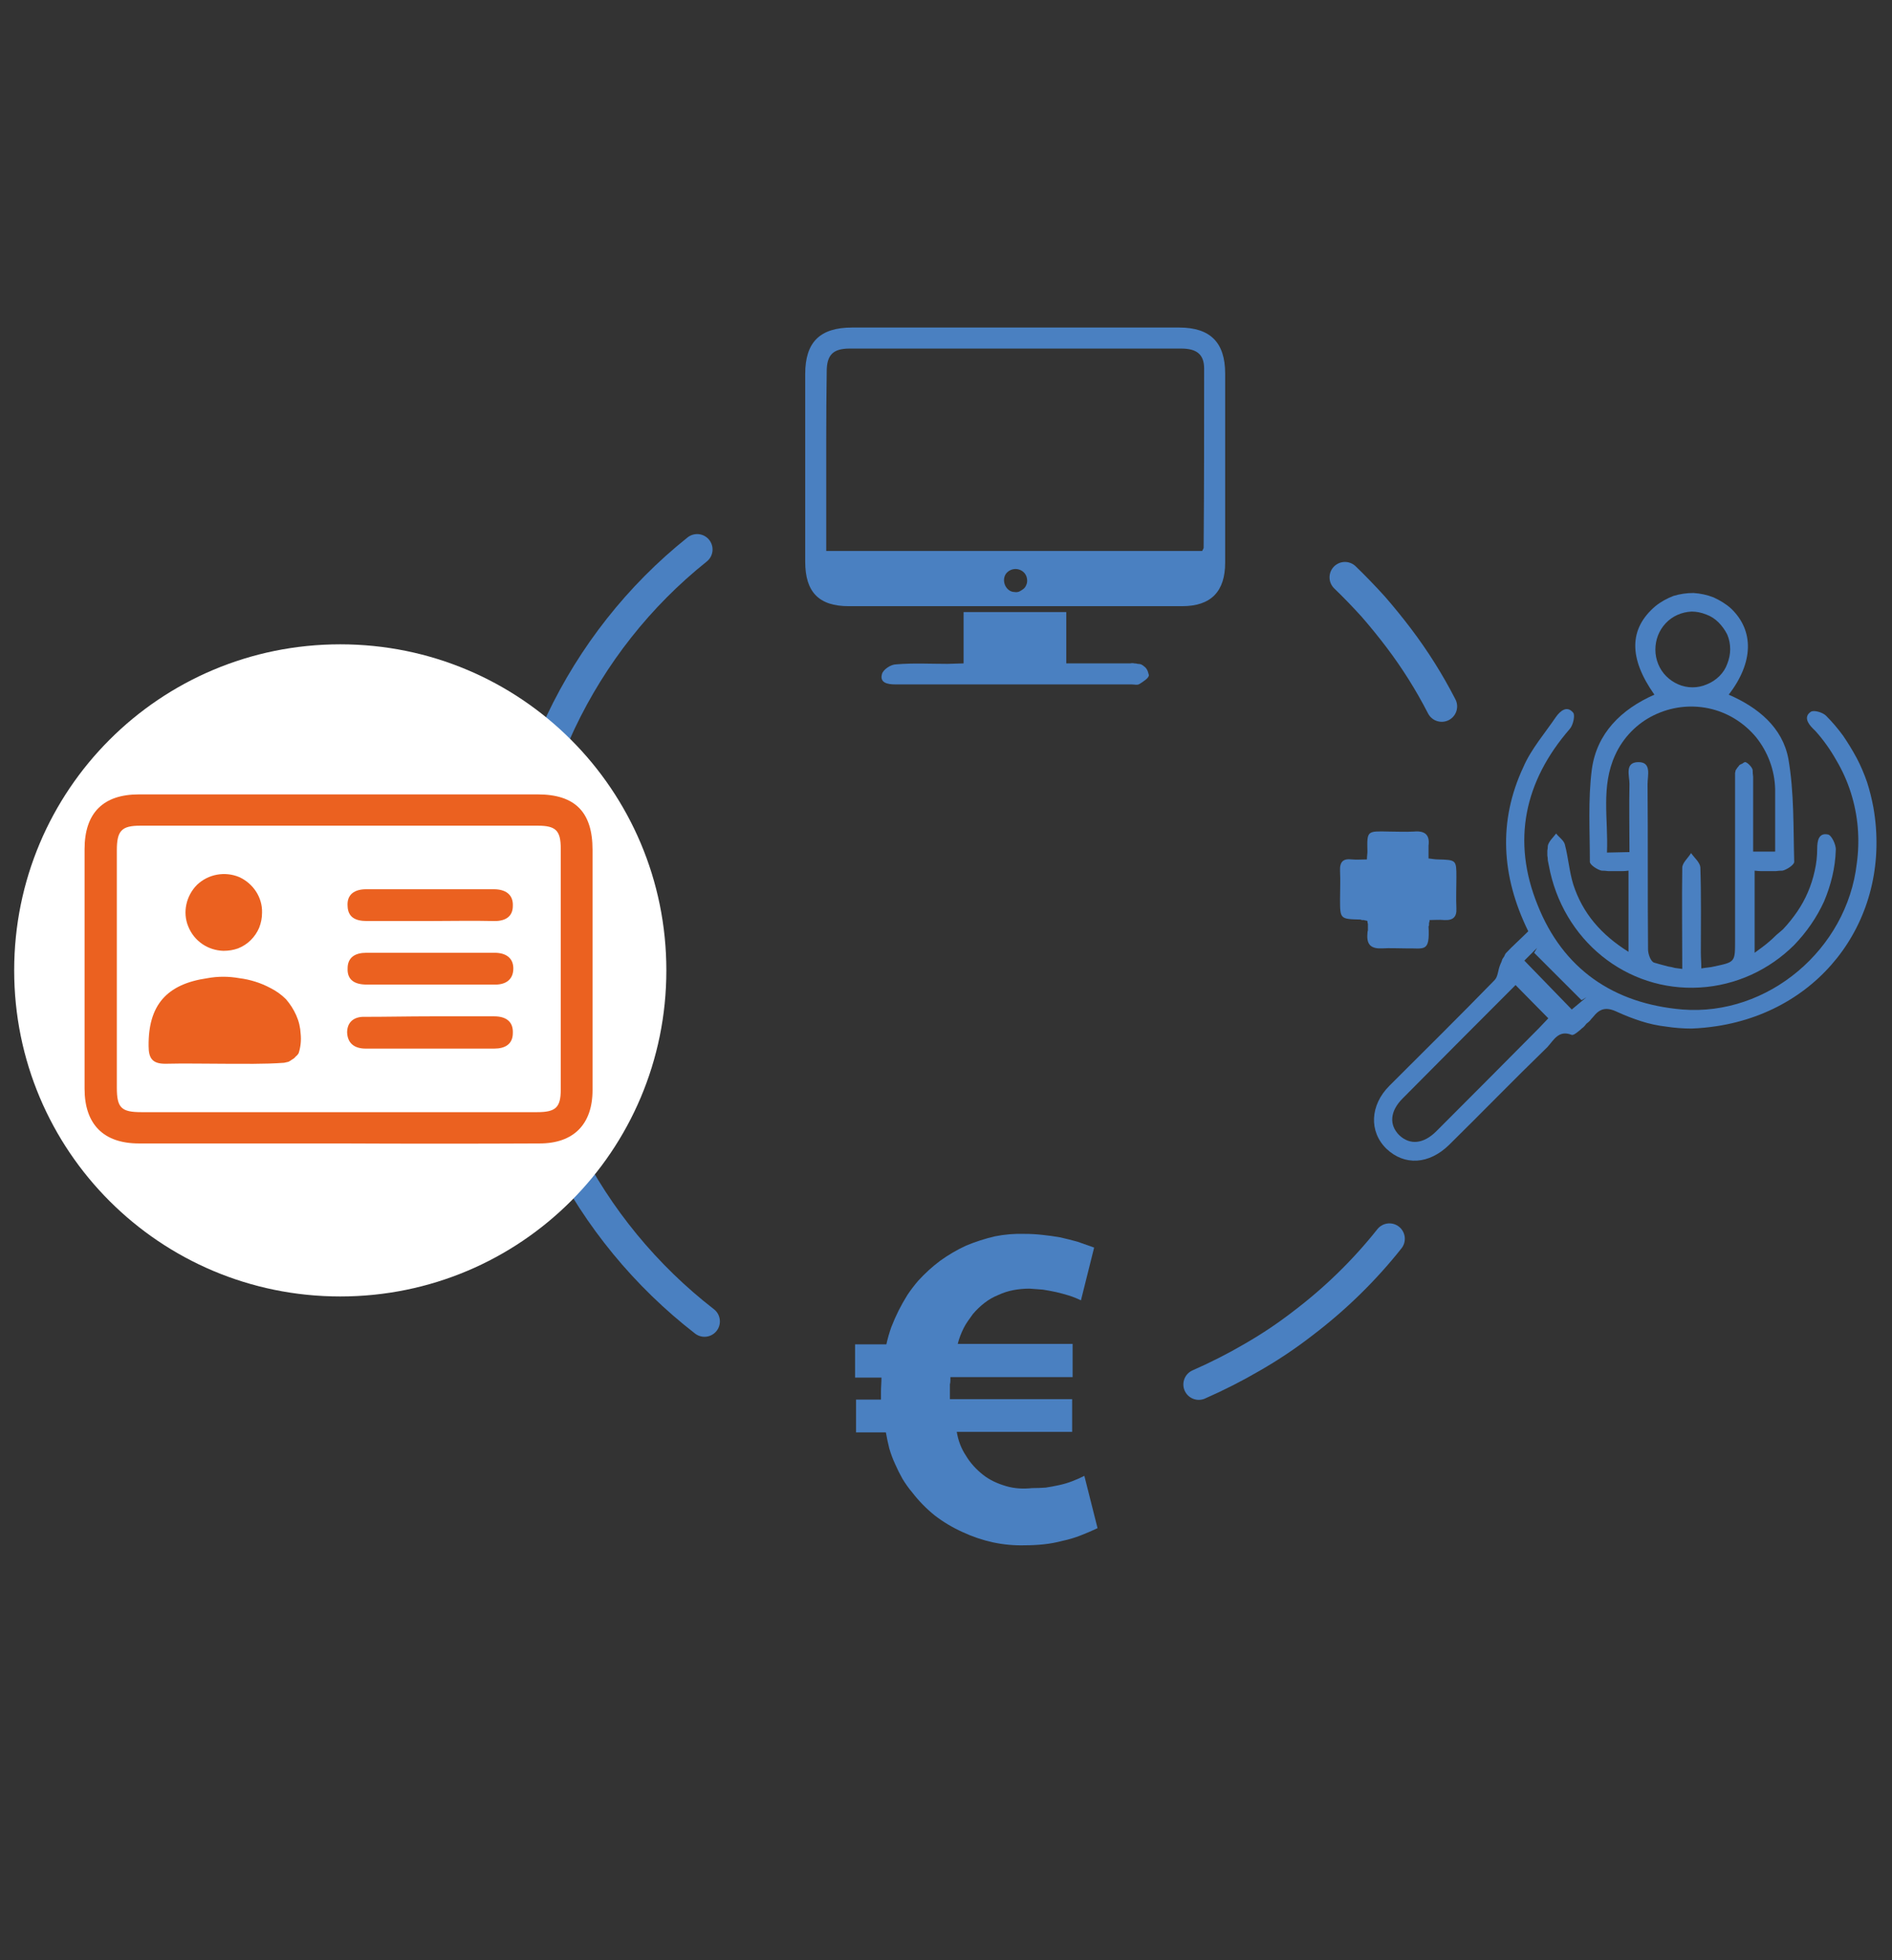
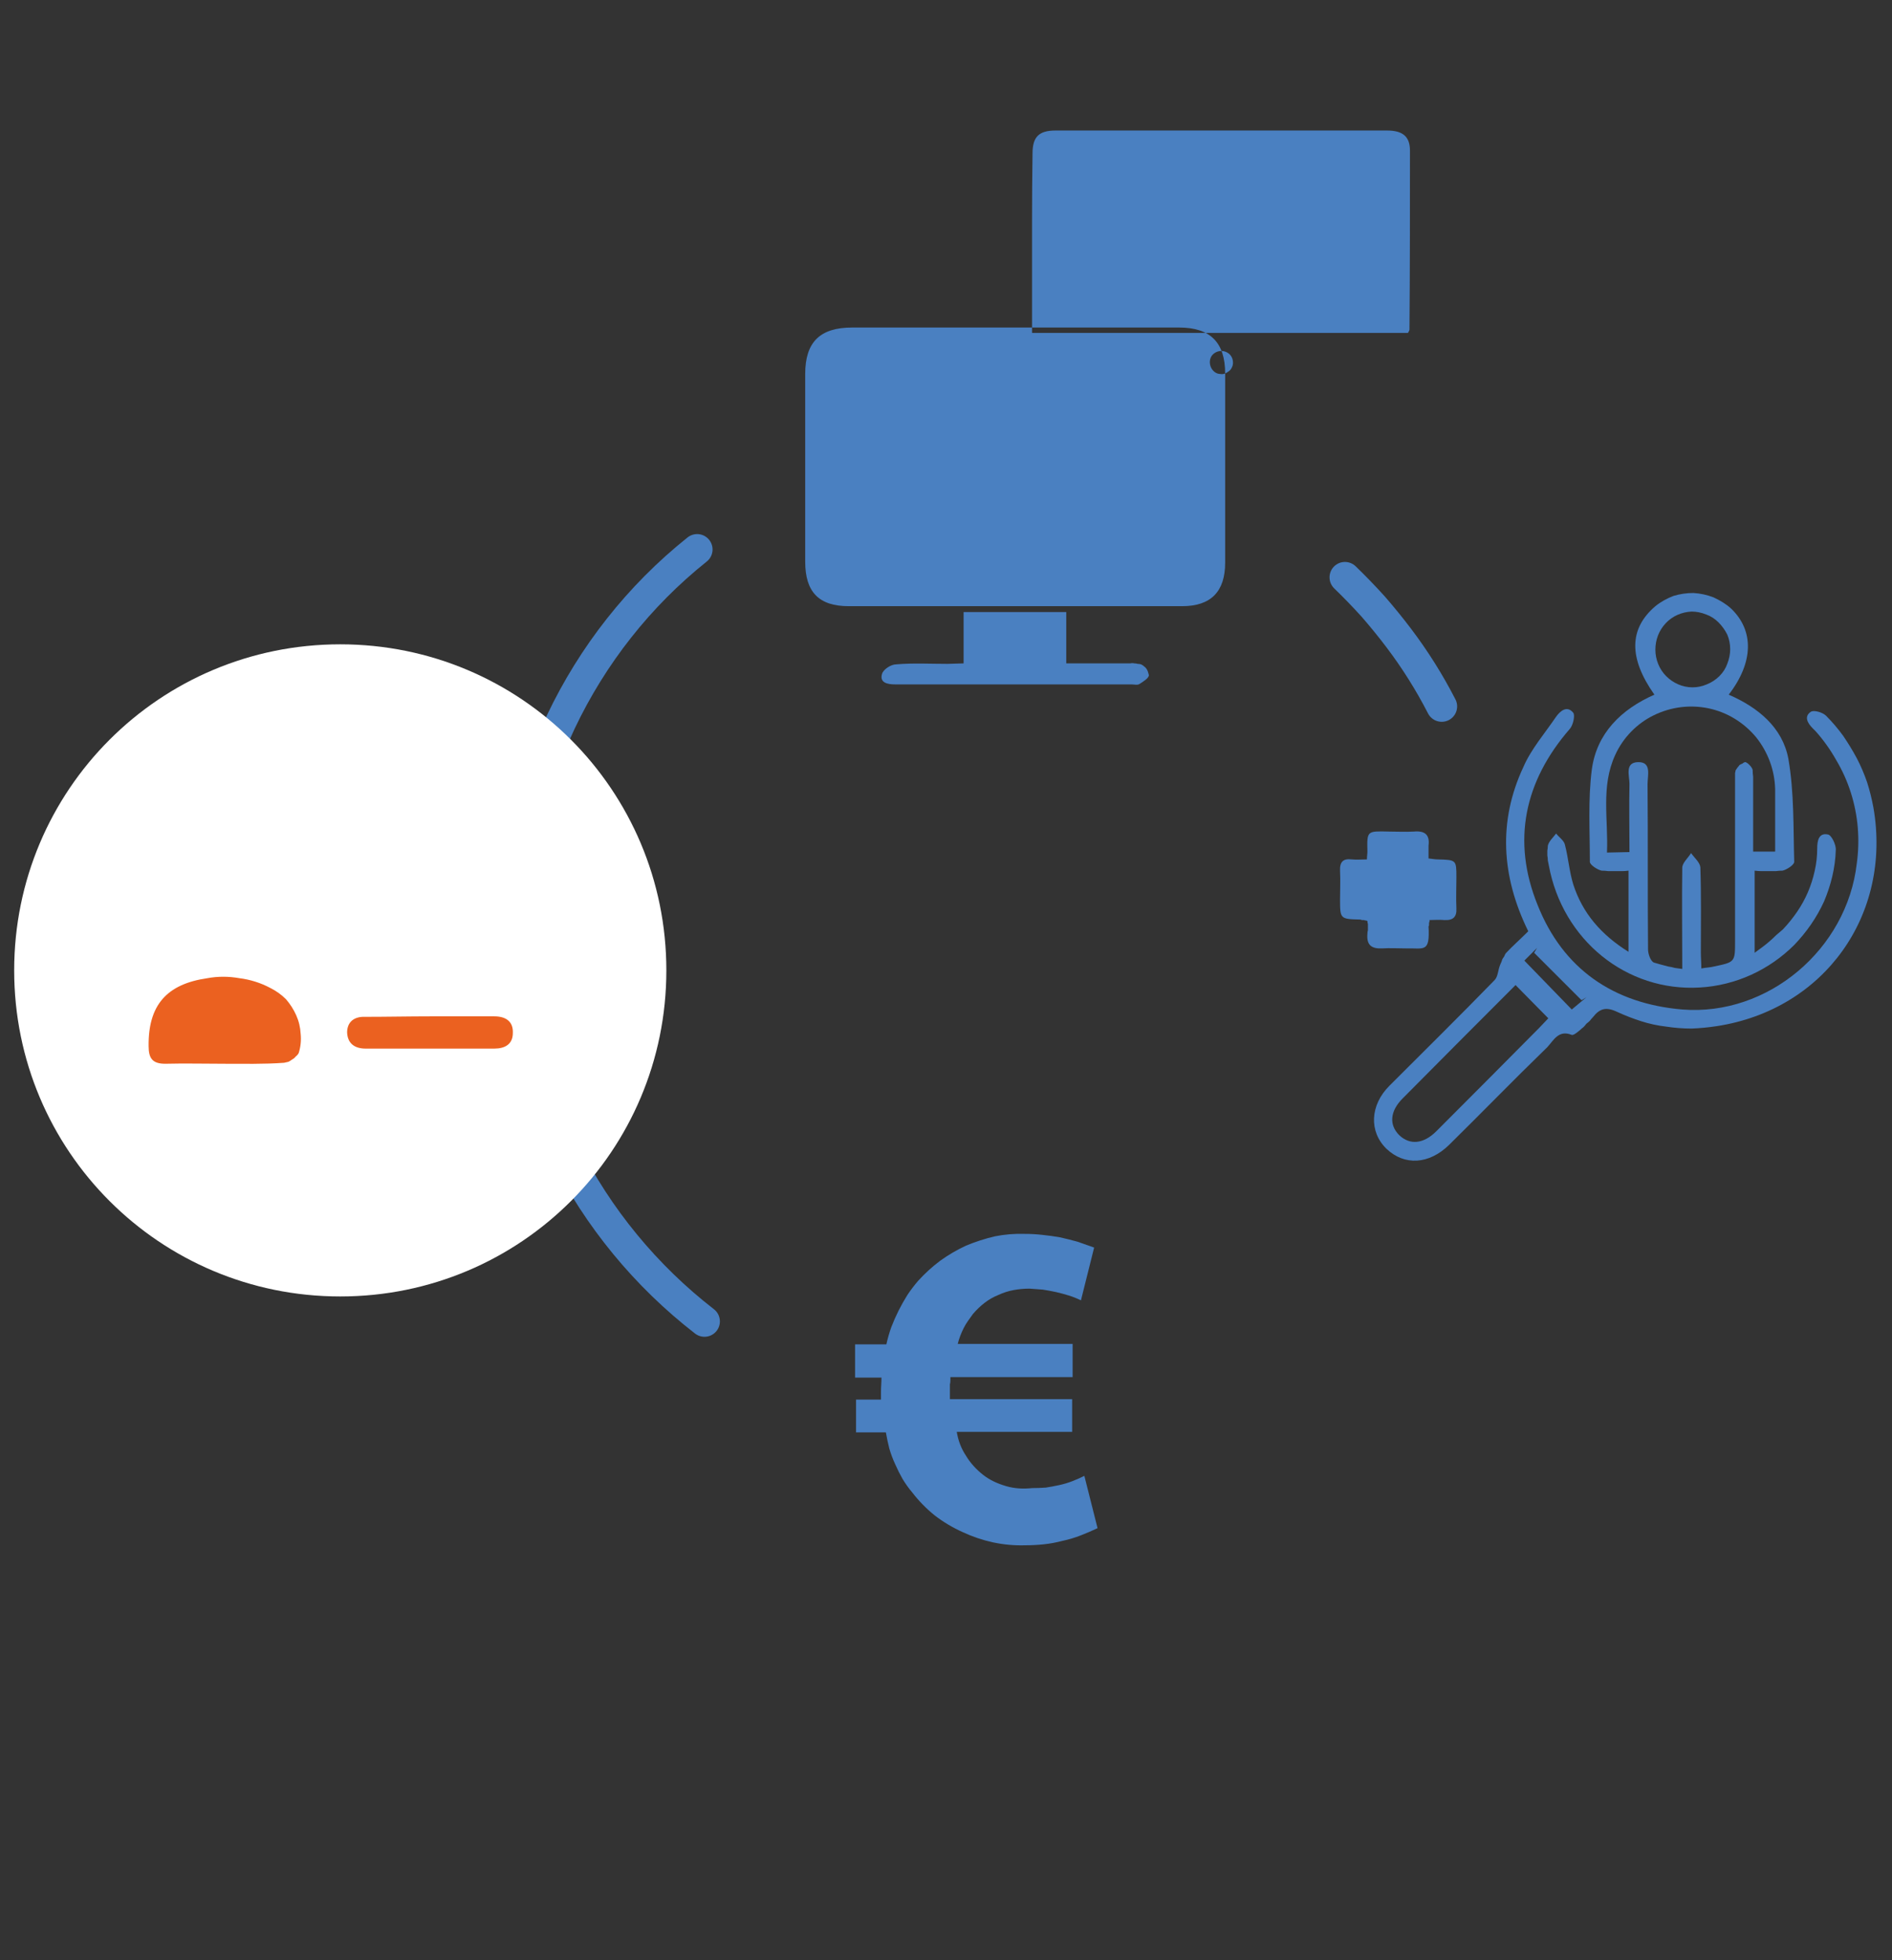
<svg xmlns="http://www.w3.org/2000/svg" version="1.2" viewBox="0 0 387 401" width="387" height="401">
  <rect x="0" y="0" width="387" height="401" fill="#333333" stroke="none" />
  <title>box-come-svg</title>
  <style>
		.s0 { fill: none;stroke: #4a80c1;stroke-linecap: round;stroke-linejoin: round;stroke-width: 6.3 } 
		.s1 { fill: #ffffff } 
		.s2 { fill: #eb6120 } 
		.s3 { fill: #4a80c1 } 
	</style>
  <path id="Layer" fill-rule="evenodd" class="s0" d="m294.9 144.5q-1.9-3.7-4.1-7.2-2.2-3.5-4.7-6.8-2.5-3.3-5.2-6.4-2.8-3.1-5.8-6" />
-   <path id="Layer" fill-rule="evenodd" class="s0" d="m245.2 283.2q5.7-2.5 11-5.6 5.4-3.1 10.3-6.9 5-3.8 9.4-8.1 4.5-4.4 8.3-9.2" />
  <path id="Layer" fill-rule="evenodd" class="s0" d="m142.6 112.4c-11.9 9.5-21.4 21.6-27.9 35.3-6.5 13.8-9.8 28.8-9.7 44 0.2 15.2 3.8 30.2 10.5 43.8 6.8 13.6 16.6 25.5 28.6 34.8" />
  <path id="Layer" class="s1" d="m69.6 265.2c-36.9 0-66.7-29.8-66.7-66.7 0-36.9 29.8-66.7 66.7-66.7 36.9 0 66.7 29.8 66.7 66.7 0 36.9-29.8 66.7-66.7 66.7z" />
  <g id="SFBfLs">
-     <path id="Layer" fill-rule="evenodd" class="s2" d="m69.4 233.9h-41c-7.2 0-11.1-3.9-11.1-11.2q0-24.5 0-49c0-7.4 3.8-11.2 11.1-11.2q40.8 0 81.6 0c7.6 0 11.2 3.6 11.2 11.3v49.2c0 7-3.9 10.9-10.8 10.9q-20.5 0.1-41 0zm-0.1-6.4h40.6c3.8 0 4.8-1 4.8-4.6v-49.3c0-3.7-1-4.7-4.7-4.7q-40.6 0-81.3 0c-3.8 0-4.8 1-4.8 5q0 24.3 0 48.6c0 4.1 0.9 5 5 5z" />
    <path id="Layer" class="s2" d="m45.7 217.6c-4 0-7.9-0.1-11.9 0-2.6 0-3.4-1.1-3.4-3.6-0.1-8.4 3.7-12.7 12-13.9q1.6-0.3 3.3-0.3 1.6 0 3.3 0.3 1.6 0.2 3.2 0.7 1.6 0.5 3.1 1.3 1.8 0.9 3.2 2.3 1.3 1.5 2.1 3.3 0.8 1.8 0.9 3.8 0.2 2-0.4 3.9-0.2 0.4-0.6 0.7-0.3 0.4-0.7 0.6-0.4 0.3-0.8 0.5-0.4 0.1-0.9 0.2c-4.1 0.3-8.3 0.2-12.4 0.2z" />
-     <path id="Layer" class="s2" d="m88.1 188.4q-6.6 0-13.1 0c-2.2 0-3.8-0.7-3.9-3-0.2-2.5 1.5-3.5 3.8-3.5h26.1c2.3 0 4 1 3.9 3.4 0 2.4-1.8 3.2-4.1 3.1-4.2-0.1-8.5 0-12.7 0z" />
-     <path id="Layer" class="s2" d="m87.7 201.4q-6.4 0-12.7 0c-2.4 0-4-0.9-3.9-3.3 0-2.3 1.6-3.2 3.8-3.2h26.3c2.2 0 3.8 1 3.8 3.2 0 2.4-1.7 3.4-4 3.3-4.4 0-8.9 0-13.3 0z" />
    <path id="Layer" class="s2" d="m88.1 207.9q6.5 0 13 0c2.3 0 3.9 1 3.8 3.4 0 2.3-1.6 3.2-3.8 3.2q-13.1 0-26.3 0c-2.2 0-3.7-1-3.8-3.3 0-2.2 1.5-3.3 3.7-3.2 4.5 0 8.9-0.1 13.4-0.1z" />
-     <path id="Layer" class="s2" d="m45.7 194.5c-3.2-0.1-6-2-7.2-5-1.2-2.9-0.4-6.3 1.8-8.5 2.3-2.2 5.7-2.8 8.6-1.6 2.9 1.3 4.8 4.2 4.7 7.3q0 1.6-0.6 3.1-0.6 1.4-1.7 2.5-1.1 1.1-2.6 1.7-1.4 0.5-3 0.5z" />
  </g>
  <g id="SsA6VC">
-     <path id="Layer" fill-rule="evenodd" class="s3" d="m250.6 76.4q0 19.4 0 38.7c0 5.9-2.9 8.9-8.8 8.9q-34.1 0-68.2 0c-6.1 0-8.9-2.9-8.9-9.1q0-19.2 0-38.4c0-6.5 3-9.5 9.6-9.5 11.1 0 22.1 0 33.3 0q16.8 0 33.6 0c6.4 0 9.4 3.1 9.4 9.4zm-42.1 44.6q0.4-0.2 0.8-0.5 0.4-0.3 0.6-0.8 0.2-0.4 0.2-0.9c0-1-0.5-1.8-1.4-2.2-0.9-0.4-1.9-0.2-2.6 0.4-0.7 0.6-0.9 1.6-0.6 2.5 0.3 0.9 1.1 1.6 2 1.6q0.5 0.1 1-0.1zm37.7-9c0.1-12.2 0.1-24.4 0.1-36.6 0-2.9-1.5-4.1-4.7-4.1q-33.9 0-67.8 0c-3.4 0-4.7 1.3-4.7 4.7q-0.1 6.9-0.1 13.8c0 7.6 0 15.2 0 22.9h76.9c0.2-0.4 0.3-0.5 0.3-0.7z" />
+     <path id="Layer" fill-rule="evenodd" class="s3" d="m250.6 76.4q0 19.4 0 38.7c0 5.9-2.9 8.9-8.8 8.9q-34.1 0-68.2 0c-6.1 0-8.9-2.9-8.9-9.1q0-19.2 0-38.4c0-6.5 3-9.5 9.6-9.5 11.1 0 22.1 0 33.3 0q16.8 0 33.6 0c6.4 0 9.4 3.1 9.4 9.4zq0.4-0.2 0.8-0.5 0.4-0.3 0.6-0.8 0.2-0.4 0.2-0.9c0-1-0.5-1.8-1.4-2.2-0.9-0.4-1.9-0.2-2.6 0.4-0.7 0.6-0.9 1.6-0.6 2.5 0.3 0.9 1.1 1.6 2 1.6q0.5 0.1 1-0.1zm37.7-9c0.1-12.2 0.1-24.4 0.1-36.6 0-2.9-1.5-4.1-4.7-4.1q-33.9 0-67.8 0c-3.4 0-4.7 1.3-4.7 4.7q-0.1 6.9-0.1 13.8c0 7.6 0 15.2 0 22.9h76.9c0.2-0.4 0.3-0.5 0.3-0.7z" />
    <path id="Layer" class="s3" d="m197.1 135.7v-10.5h21v10.5h12.4q0.4 0 0.7 0 0.4-0.1 0.8 0 0.4 0 0.7 0.1 0.4 0 0.7 0.1 0.4 0.2 0.6 0.4 0.3 0.2 0.5 0.5 0.2 0.3 0.3 0.6 0.1 0.3 0.2 0.7c0 0.6-1.1 1.3-1.9 1.8-0.4 0.3-1.1 0.1-1.7 0.1h-47.4q-0.5 0-0.9 0c-1.5 0-3.2-0.3-2.7-2.1 0.2-0.9 1.8-2 2.9-2 3.5-0.3 7-0.1 10.5-0.1z" />
  </g>
  <path id="Layer" class="s3" d="m224.5 312.6q-1.7 0.8-3.5 1.5-1.8 0.7-3.7 1.1-1.9 0.5-3.8 0.7-1.9 0.2-3.8 0.2-3.3 0.1-6.6-0.6-3.2-0.7-6.2-2.1-3.1-1.4-5.7-3.4-2.6-2.1-4.6-4.7-1.1-1.3-2-2.8-0.8-1.4-1.5-3-0.7-1.5-1.2-3.2-0.4-1.6-0.7-3.3h-6.1v-6.7h5.1v-1.6c0-1 0.1-1.9 0.1-2.9h-5.4v-6.8h6.4q0.4-1.8 1-3.5 0.7-1.8 1.5-3.4 0.8-1.6 1.8-3.2 1-1.5 2.2-2.9 2.1-2.3 4.5-4.1 2.5-1.8 5.3-3.1 2.9-1.2 5.9-1.9 3-0.6 6.1-0.5 1.8 0 3.6 0.2 1.9 0.2 3.6 0.5 1.8 0.4 3.6 0.9 1.7 0.6 3.4 1.2l-2.7 10.8q-1.2-0.6-2.5-1-1.3-0.4-2.6-0.7-1.4-0.3-2.7-0.5-1.4-0.1-2.7-0.2-1.7 0-3.3 0.3-1.6 0.3-3.1 1-1.5 0.6-2.8 1.6-1.3 1-2.4 2.3-0.5 0.7-1 1.4-0.5 0.7-0.9 1.5-0.4 0.8-0.7 1.6-0.3 0.8-0.5 1.6h23.5v6.8h-25q0 0.3 0 0.7 0 0.4-0.1 0.8 0 0.3 0 0.7 0 0.4 0 0.8v1.5h25v6.7h-23.6c0.3 1.8 0.9 3.4 1.9 4.9 0.9 1.5 2.1 2.8 3.5 3.9 1.4 1.1 3 1.8 4.7 2.3 1.7 0.5 3.5 0.6 5.3 0.4q1.4 0 2.8-0.1 1.3-0.2 2.7-0.5 1.4-0.3 2.7-0.8 1.3-0.5 2.5-1.1z" />
  <g id="gLi5HP">
    <path id="Layer" fill-rule="evenodd" class="s3" d="m333.1 194.7v-16.6q-0.7 0.1-1.4 0.1-0.7 0-1.4 0-0.6 0-1.3 0-0.7-0.1-1.4-0.1c-0.9-0.2-2.4-1.2-2.4-1.8 0-6.3-0.4-12.7 0.4-18.9 1-7.4 6-12.3 12.8-15.3-5.3-7.5-5.2-13.5 0.2-18.1 1.1-0.9 2.4-1.6 3.7-2.1 1.3-0.4 2.7-0.6 4.1-0.6 1.5 0.1 2.8 0.4 4.1 0.9 1.3 0.6 2.5 1.3 3.6 2.3 4.7 4.5 4.6 11-0.5 17.6 6 2.6 11 6.7 12.2 13.1 1.2 6.9 1 14 1.2 21.1 0 0.6-1.5 1.6-2.4 1.8q-0.7 0-1.4 0.1-0.7 0-1.4 0-0.7 0-1.4 0-0.7 0-1.5-0.1v16.8q0.8-0.6 1.5-1.1 0.8-0.6 1.5-1.2 0.7-0.6 1.4-1.3 0.7-0.6 1.4-1.2 1.6-1.7 2.9-3.6 1.3-1.9 2.2-4 0.9-2.1 1.4-4.4 0.5-2.2 0.5-4.5c0-1.6 0.3-3.3 2.2-2.9 0.7 0.1 1.7 2.1 1.6 3.2-0.1 3.6-1 7.2-2.4 10.5-1.5 3.3-3.6 6.3-6.1 8.9-2.5 2.5-5.5 4.6-8.8 6.1-3.3 1.5-6.9 2.4-10.5 2.6-15 0.9-28.1-9.7-30.9-25q-0.1-0.5-0.2-1 0-0.5-0.1-1 0-0.5 0-1 0.1-0.5 0.1-1c0.2-0.9 1.1-1.7 1.7-2.5 0.6 0.8 1.6 1.4 1.8 2.3 0.7 2.7 0.9 5.5 1.7 8.1 1.9 5.9 5.7 10.3 11.3 13.8zm0.2-20.4c0-4.9-0.1-9.4 0-14 0-1.6-1-4.3 1.7-4.4 2.9-0.1 2 2.7 2 4.5 0.1 11.2 0 22.5 0.1 33.8 0 0.9 0.5 2.4 1.2 2.7q0.7 0.2 1.4 0.4 0.7 0.2 1.5 0.4 0.7 0.1 1.4 0.3 0.7 0.1 1.5 0.2c0-7.2-0.1-14 0-20.7 0-1 1.2-2 1.8-3 0.7 1 1.8 1.9 1.9 2.9 0.2 5.8 0.1 11.6 0.1 17.5 0 1 0.1 2 0.1 3.2 1.1-0.2 1.9-0.2 2.6-0.4 4.3-0.9 4.3-0.9 4.3-5.2v-32.7q0-0.3 0-0.6 0-0.2 0-0.5 0-0.3 0-0.6 0.1-0.3 0.1-0.5 0.2-0.3 0.4-0.6 0.2-0.2 0.4-0.5 0.3-0.2 0.6-0.3 0.2-0.2 0.5-0.3c0.4-0.1 1.5 1 1.6 1.6q0 0.7 0.1 1.4 0 0.6 0 1.3 0 0.7 0 1.4 0 0.7 0 1.3 0 5.7 0 11.3h4.5c0-4.4 0-8.6 0-12.8-0.1-3.9-1.5-7.6-3.9-10.6-2.5-3-5.9-5.1-9.7-5.9-3.8-0.8-7.7-0.3-11.2 1.4-3.5 1.7-6.3 4.6-7.9 8.1-3 6.5-1.4 13.2-1.7 20zm12.9-33.7q1.5 0 2.9-0.6 1.5-0.6 2.6-1.7 1.1-1.1 1.6-2.5 0.6-1.5 0.6-3 0-1.6-0.6-3-0.7-1.4-1.8-2.5-1.1-1.1-2.5-1.6-1.5-0.6-3-0.6c-2 0.1-3.9 0.9-5.3 2.4-1.4 1.5-2.1 3.4-2.1 5.4 0 2 0.8 4 2.2 5.4 1.4 1.4 3.3 2.3 5.4 2.3z" />
    <path id="Layer" fill-rule="evenodd" class="s3" d="m312.6 190.5c-5.5-11.2-6.2-22.5-1-33.6 1.6-3.7 4.4-6.9 6.7-10.3 0.8-1.1 2.2-2.4 3.5-0.8 0.4 0.5 0 2.5-0.7 3.3-9.3 10.7-11.9 22.9-6.6 36 5.2 13.1 15.5 20.2 29.6 21.4 17.5 1.4 33.7-12.3 35.7-29.9q0.5-3.6 0.2-7.3-0.3-3.6-1.4-7.1-1.1-3.5-3-6.7-1.8-3.2-4.2-5.9-0.3-0.3-0.6-0.6c-1-1-1.9-2.4-0.4-3.4 0.6-0.4 2.4 0.1 3.1 0.8q1.9 1.9 3.5 4.1 1.5 2.2 2.8 4.6 1.2 2.3 2.1 4.9 0.8 2.5 1.3 5.2c3.8 21.9-10 41.3-32 44.7q-2.6 0.4-5.2 0.5-2.6 0-5.2-0.4-2.6-0.3-5.1-1.1-2.5-0.8-4.9-1.9c-2.3-1.1-3.6-0.7-5 1.1q-0.3 0.3-0.6 0.7-0.3 0.3-0.7 0.6-0.3 0.4-0.6 0.7-0.4 0.3-0.7 0.6c-0.5 0.4-1.3 1.1-1.7 1-2.7-1.1-3.7 1.1-5 2.5-6.8 6.6-13.4 13.4-20.1 20-4.1 4-9.1 4.3-12.8 0.8-3.6-3.5-3.4-8.9 0.6-12.9 7.2-7.2 14.4-14.3 21.5-21.6 0.7-0.7 0.7-2 1.1-3q0.1-0.3 0.3-0.7 0.1-0.3 0.2-0.6 0.2-0.3 0.4-0.6 0.1-0.3 0.3-0.6c1.4-1.5 3-2.9 4.6-4.5zm-2.6 11q-11.6 11.6-23.1 23.2c-2.6 2.6-2.8 5.4-0.7 7.5 2.2 2.1 5 1.8 7.6-0.8q10.5-10.5 21-21.1c0.7-0.7 1.3-1.4 1.9-2zm1.8-5l9.7 10 3-2.5-1 0.6-9.7-9.7 0.6-1z" />
    <path id="Layer" class="s3" d="m279.6 175.8c0-0.7 0.1-1.1 0.1-1.6-0.1-4.3-0.1-4.2 4.4-4.1 1.7 0 3.4 0.1 5.1 0 2.2-0.2 3.3 0.6 3 2.9q0 0.3 0 0.6 0 0.4 0 0.7 0 0.3 0 0.7 0 0.3 0 0.6c0.8 0.1 1.4 0.2 1.9 0.2 3.8 0.1 3.8 0.1 3.8 3.7 0 2.1-0.1 4.2 0 6.3 0.1 1.8-0.7 2.5-2.5 2.4-1-0.1-2 0-3 0q0 0.2 0 0.3-0.1 0.2-0.1 0.4 0 0.1 0 0.3 0 0.2-0.1 0.3c0.3 5.5-0.9 4.4-4.7 4.5-1.6 0-3.2-0.1-4.8 0-2.2 0.1-3.2-0.7-3-3q0-0.4 0.1-0.7 0-0.3 0-0.6 0-0.3 0-0.7-0.1-0.3-0.1-0.6-0.2-0.1-0.3-0.1-0.2 0-0.4-0.1-0.2 0-0.4 0-0.1 0-0.3-0.1c-4.2-0.1-4.2-0.1-4.2-4.2 0-1.9 0.1-3.8 0-5.7-0.1-2 0.7-2.6 2.4-2.4 1 0.1 2 0 3.1 0z" />
  </g>
</svg>